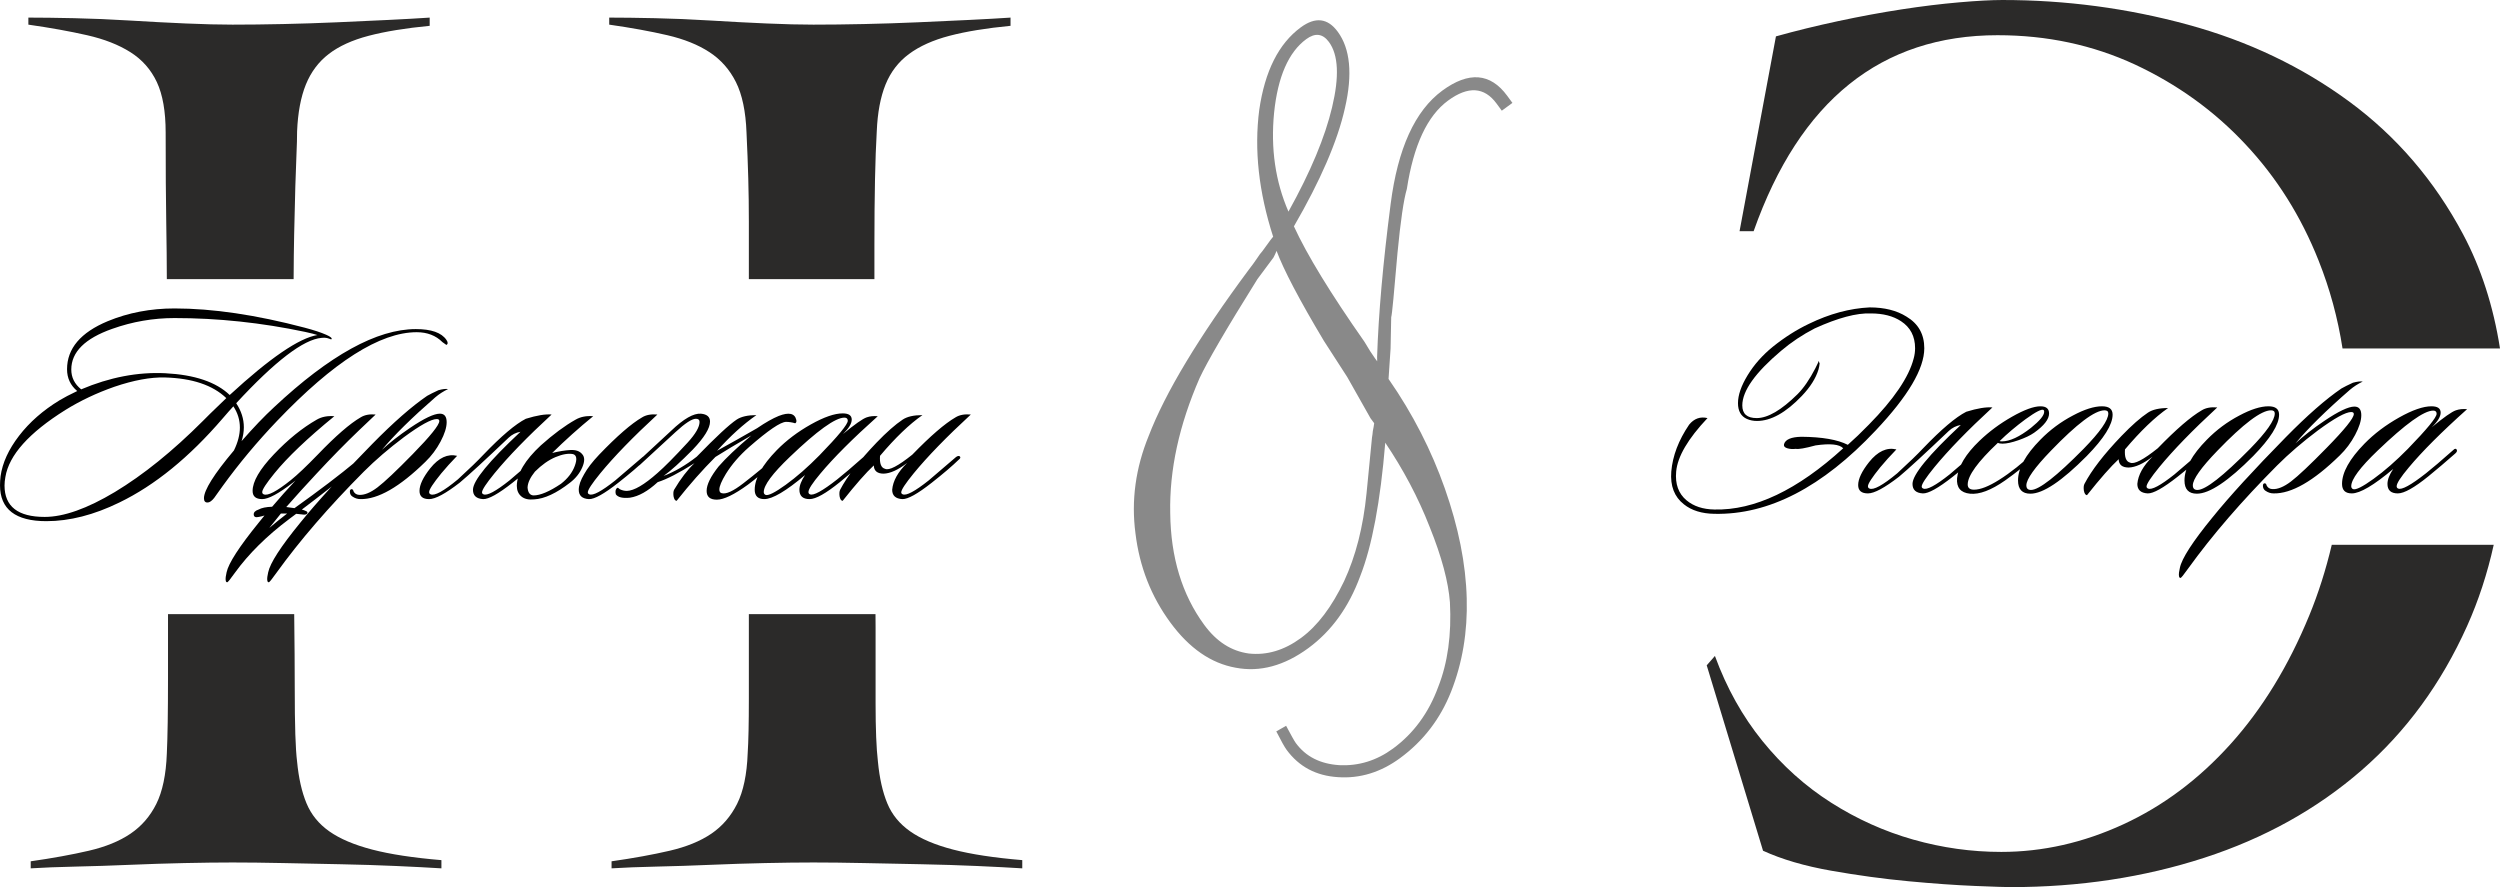
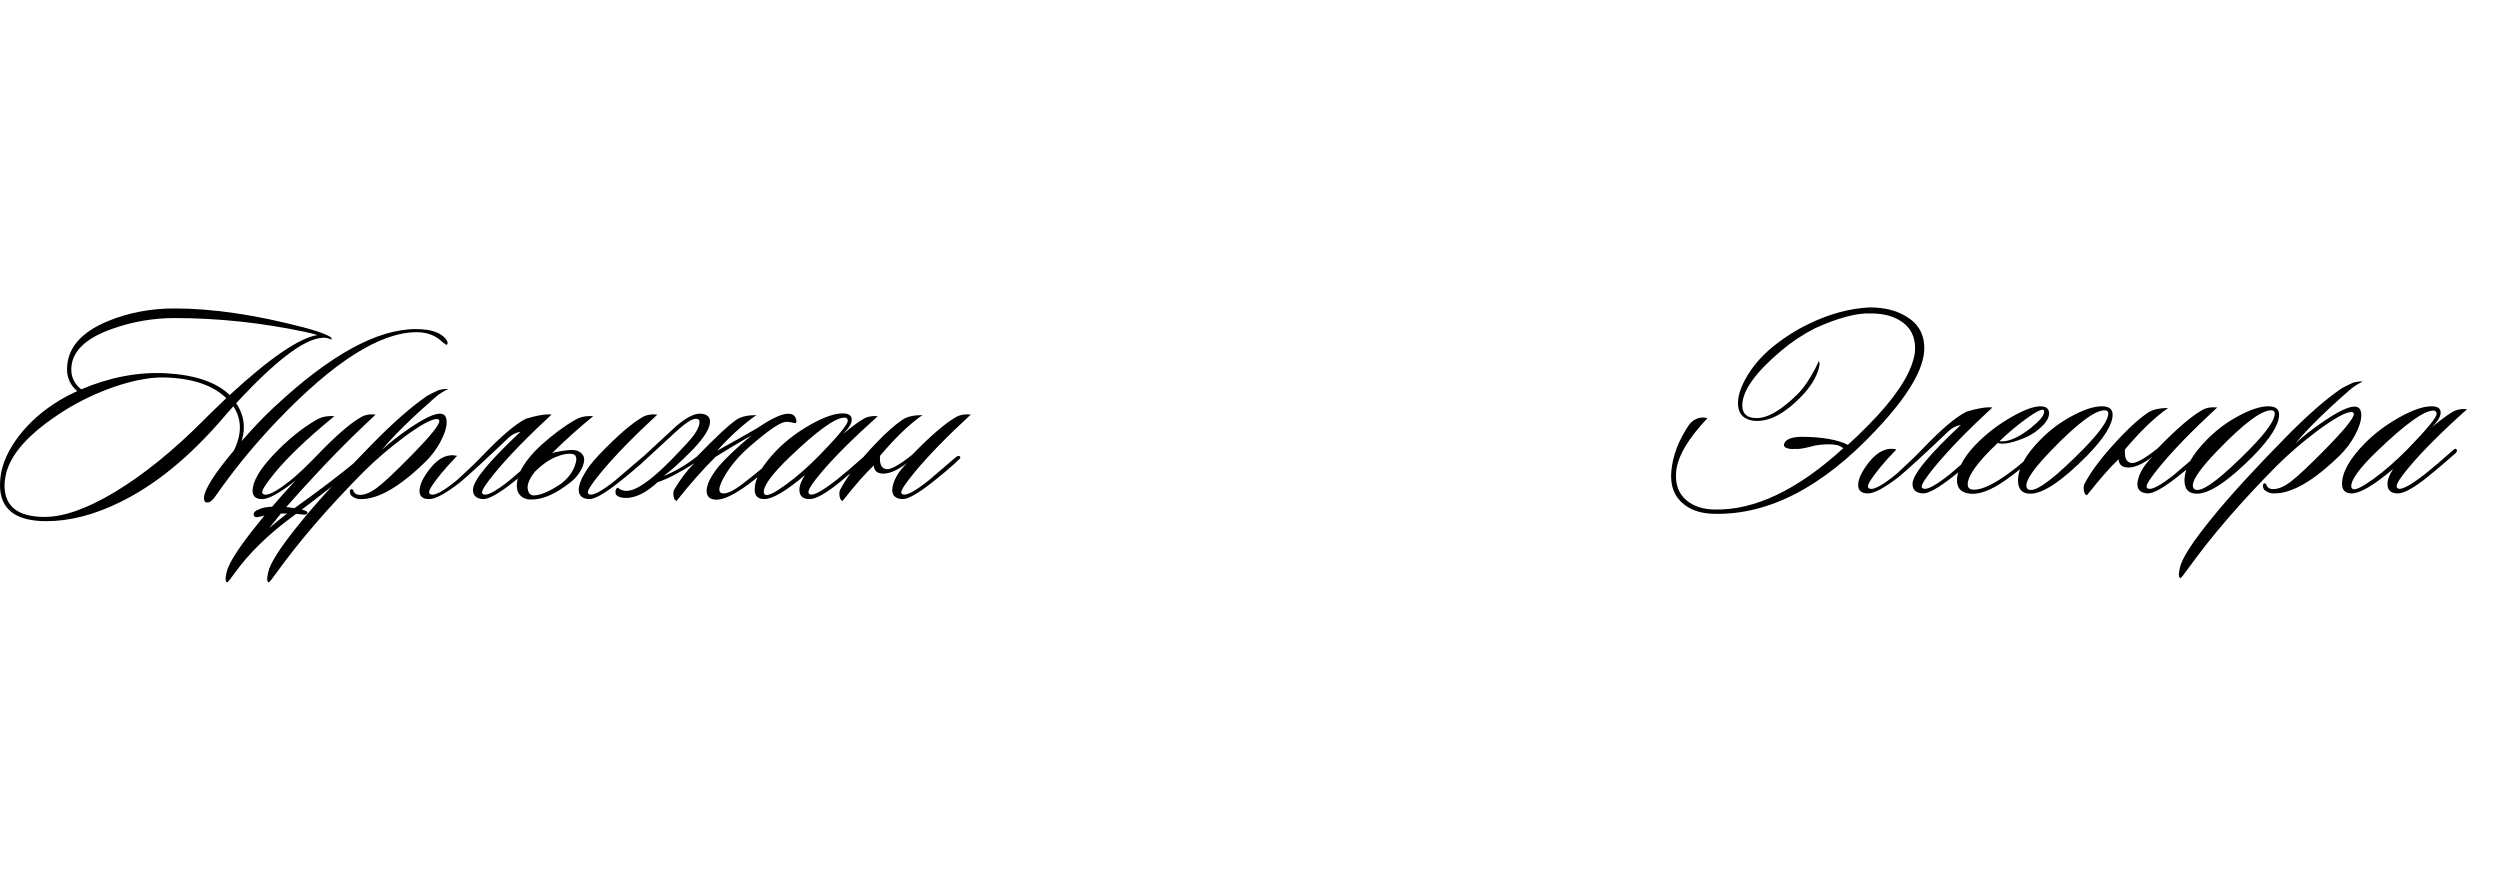
<svg xmlns="http://www.w3.org/2000/svg" xml:space="preserve" width="177.718mm" height="63.063mm" version="1.1" style="shape-rendering:geometricPrecision; text-rendering:geometricPrecision; image-rendering:optimizeQuality; fill-rule:evenodd; clip-rule:evenodd" viewBox="0 0 16782.28 5955.22">
  <defs>
    <style type="text/css"> .fil1 {fill:#2B2A29} .fil0 {fill:#898989;fill-rule:nonzero} .fil2 {fill:black;fill-rule:nonzero} </style>
  </defs>
  <g id="Слой_x0020_1">
    <g id="_2018823033984">
-       <path class="fil0" d="M8569.49 1684.12c-14.86,36.08 -24.6,52.22 -25.46,51.05l-103.18 138.69c-210.15,335.91 -338.53,557.85 -388.04,664.34 -137.45,314.91 -203.44,616.92 -197.13,907.2 3.37,296.05 79.1,546.17 228.37,749.48 82.35,112.17 181.44,176.1 299.28,192.08 119.32,13.11 236.5,-20.78 349.83,-103.99 112.19,-82.35 207.42,-209.83 289.77,-381.79 77.36,-166.49 128.06,-361.97 150.69,-590.79l36.58 -373.92c1.25,-8.1 2.17,-14.18 3.11,-20.27 0.93,-6.08 1.01,-13.32 2.25,-21.44 2.73,-10.98 4.28,-21.12 5.52,-29.23 1.24,-8.1 2.48,-16.2 3.72,-24.32l-24.87 -33.88 -155.78 -275.86 -156.7 -242.82c-166.77,-278.58 -271.7,-480.28 -317.97,-604.55zm79.8 -263.62c148.86,-267.53 245.75,-500.51 293.02,-700.66 49.06,-205.06 42.44,-351.26 -21.05,-437.73 -42.04,-57.24 -93.01,-62.98 -152.59,-19.24 -118.02,86.65 -191.03,251.74 -215.83,494.74 -23.32,240.12 8.36,459.63 96.45,662.89zm685.59 919.13l-13.67 204.26c163.15,234.48 288.21,480.74 377.81,735.05 91.01,258.68 141.25,505.92 146.99,739.09 6.13,223.88 -29.06,433.13 -105.24,625.75 -72.61,182.78 -186.62,331.23 -342.02,445.32 -129.7,95.23 -269.02,138.16 -416.78,127.96 -146.9,-9.03 -261.95,-70.22 -345.17,-183.57 -13.73,-18.69 -36.51,-59.52 -69.2,-123.63l65.91 -37.6c33.85,63.26 54.91,101.74 65.21,115.76 66.91,91.14 164.12,140.26 292.47,148.52 128.67,6.25 249.37,-30.21 360.36,-111.71 136.72,-100.37 238.73,-238.21 302.84,-412.96 64.29,-162.28 90.29,-352.21 78.87,-568.61 -10.21,-136.36 -54.87,-304.99 -136.04,-506.16 -77.42,-198.52 -178.13,-387.13 -298.08,-565.21 -32.74,396.29 -88.84,694.64 -168.6,897.07 -76.34,207.1 -192.21,367.69 -347.62,481.79 -161.25,118.39 -324.64,162.82 -487.85,131.59 -165.53,-29.53 -311.79,-130.75 -438.75,-303.68 -129.53,-176.45 -206.95,-374.96 -233.96,-597.92 -29.35,-221.22 1,-439.52 89.02,-655.2 110.5,-287.93 334.65,-661.1 671.84,-1115.46 19.39,-25.02 37.61,-49.19 53.8,-73.68 15.03,-23.62 27.96,-40.3 37.92,-51.22 43.53,-60.73 67.06,-92.38 71.72,-95.81 -96.95,-301.07 -128.29,-583.78 -93.37,-852.19 37.74,-259.68 130.37,-444.58 278.76,-553.52 98.15,-72.06 180.69,-62.52 248.46,29.78 83.21,113.35 100.61,284 48.13,511.34 -49.83,223.62 -165.02,488.02 -342.68,794.69 87.08,189.62 244.48,448.11 473.38,774.59 28.78,49 52.18,85.77 71.05,111.48l14.58 19.86 -0.56 -30.16c9.28,-283.74 38.86,-625.56 90.78,-1025.13 47.87,-373.23 163.53,-627.2 346.98,-761.88 177.61,-130.39 323.03,-118.47 435.42,34.6l35.17 47.91 -71.27 52.32 -35.19 -47.91c-82.35,-112.18 -191.3,-118.5 -325.67,-19.85 -139.06,102.09 -231.52,299.45 -276.56,593.27 -21.31,71.4 -42.19,214.41 -62.97,431.07 -22.99,265.04 -35.76,409.31 -42.07,430.11l-4.17 209.88z" />
-       <path class="fil1" d="M6862.38 5829.18c-84.03,-5.25 -185.12,-10.5 -303.27,-15.75 -118.16,-5.25 -242.89,-9.2 -374.18,-11.82 -131.28,-2.63 -259.94,-5.25 -385.98,-7.88 -126.04,-2.63 -238.94,-3.94 -338.72,-3.94 -94.53,0 -202.19,1.31 -322.97,3.94 -120.79,2.63 -242.89,6.56 -366.29,11.81 -123.41,5.26 -244.2,9.2 -362.36,11.82 -118.16,2.63 -219.25,6.56 -303.28,11.81l0 -47.26c147.04,-21 277.02,-44.64 389.93,-70.9 112.9,-26.25 206.12,-64.33 279.64,-114.22 73.52,-49.89 131.29,-116.85 173.3,-200.87 42,-84.03 65.64,-196.94 70.89,-338.73 5.25,-78.77 7.88,-200.87 7.88,-366.29 0,-165.42 0,-347.91 0,-547.47l0 -20.9 850.15 0 0.59 87.86c0,168.05 0,337.41 0,510.71 0,173.3 5.25,303.28 15.75,392.55 10.5,110.29 31.51,203.5 63.01,279.65 31.51,76.14 82.71,137.85 153.61,187.74 70.89,49.89 166.73,90.59 287.52,122.09 120.79,31.51 275.7,55.14 464.76,70.9l0 55.14zm-4887.46 -1706.64c2.37,193.94 3.56,355.83 3.56,485.66 0,136.54 1.31,244.2 3.94,322.98 2.63,78.77 6.56,139.16 11.81,181.17 10.51,110.29 31.51,203.5 63.02,279.65 31.5,76.14 82.71,139.16 153.6,189.05 70.9,49.89 166.74,90.59 287.52,122.09 120.79,31.51 275.7,55.14 464.76,70.9l0 55.14c-84.02,-5.25 -185.12,-10.5 -303.27,-15.75 -118.16,-5.25 -242.88,-9.2 -374.17,-11.82 -131.29,-2.63 -259.95,-5.25 -385.99,-7.88 -126.03,-2.63 -238.94,-3.94 -338.72,-3.94 -94.53,0 -202.18,1.31 -322.97,3.94 -120.79,2.63 -242.88,6.56 -366.29,11.81 -123.41,5.26 -244.19,9.2 -362.36,11.82 -118.15,2.63 -219.25,6.56 -303.27,11.81l0 -47.26c147.04,-21 277.02,-44.64 389.92,-70.9 112.91,-26.25 206.13,-64.33 279.64,-114.22 73.52,-49.89 131.29,-115.54 173.3,-199.55 42.01,-84.03 65.64,-196.94 70.89,-338.73 5.26,-108.97 7.89,-278.33 7.89,-506.77l0 -429.2 847.18 0zm-855.08 -2248.68c-0.14,-108.49 -1.45,-235.53 -3.92,-381.12 -2.63,-154.92 -3.94,-355.79 -3.94,-602.61 0,-141.79 -19.69,-254.7 -59.08,-338.73 -39.39,-84.02 -98.46,-150.98 -177.24,-200.87 -78.78,-49.89 -175.93,-87.96 -291.46,-114.22 -115.54,-26.26 -246.83,-49.89 -393.87,-70.9l0 -47.26c84.03,0 186.43,1.31 307.22,3.94 120.79,2.63 245.5,7.88 374.17,15.75 128.66,7.89 253.39,14.45 374.17,19.7 120.79,5.25 225.82,7.88 315.09,7.88 105.03,0 217.94,-1.31 338.72,-3.94 120.79,-2.63 241.58,-6.56 362.36,-11.81 120.79,-5.25 235,-10.51 342.67,-15.76 107.65,-5.25 200.87,-10.5 279.64,-15.75l0 55.14c-162.8,15.76 -299.34,38.08 -409.62,66.96 -110.29,28.88 -199.55,69.58 -267.83,122.09 -68.27,52.51 -119.48,120.79 -153.6,204.81 -34.14,84.03 -53.83,189.05 -59.09,315.09 0,42.01 -1.31,91.9 -3.94,149.67 -2.63,57.76 -5.25,131.29 -7.88,220.57 -2.63,89.28 -5.25,196.93 -7.88,322.97 -1.79,86.01 -2.97,185.48 -3.54,298.41l-851.16 0zm3907.14 0l0 -62.09c0,-115.54 0,-223.19 0,-322.97 0,-99.78 -1.31,-196.93 -3.94,-291.46 -2.63,-94.53 -6.56,-196.93 -11.81,-307.21 -5.25,-141.79 -28.89,-254.7 -70.9,-338.73 -42.01,-84.02 -101.09,-150.98 -177.23,-200.87 -76.15,-49.89 -170.68,-87.96 -283.59,-114.22 -112.9,-26.26 -242.88,-49.89 -389.92,-70.9l0 -47.26c84.03,0 186.43,1.31 307.22,3.94 120.78,2.63 245.5,7.88 374.17,15.75 128.66,7.89 253.38,14.45 374.17,19.7 120.78,5.25 225.82,7.88 315.09,7.88 105.03,0 217.93,-1.31 338.72,-3.94 120.79,-2.63 241.57,-6.56 362.36,-11.81 120.79,-5.25 235,-10.51 342.66,-15.76 107.66,-5.25 200.88,-10.5 279.64,-15.75l0 55.14c-162.79,15.76 -299.33,38.08 -409.61,66.96 -110.29,28.88 -200.88,69.58 -271.77,122.09 -70.9,52.51 -123.41,120.79 -157.55,204.81 -34.14,84.03 -53.83,189.05 -59.08,315.09 -5.25,89.28 -9.19,196.93 -11.81,322.97 -2.63,126.03 -3.94,273.08 -3.94,441.12l0 227.52 -842.87 0z" />
-       <path class="fil1" d="M13410.54 236.33c-782.47,0 -1328.62,438.5 -1638.46,1315.5l-94.53 0 244.19 -1307.62c131.29,-36.76 270.45,-70.9 417.49,-102.4 147.04,-31.51 288.83,-57.77 425.37,-78.78 136.54,-21.01 265.2,-36.76 385.99,-47.26 120.78,-10.5 217.93,-15.76 291.46,-15.76 425.37,0 840.24,55.15 1244.61,165.43 404.37,110.28 765.41,282.27 1083.13,515.96 317.71,233.69 572.41,530.41 764.09,890.14 121,227.06 203.79,482.92 248.4,767.54l-1057.05 0c-31.59,-203.56 -85,-400.01 -160.26,-588.99 -118.15,-298.02 -282.27,-559.28 -492.33,-782.47 -210.05,-224.49 -456.87,-401.73 -740.46,-534.34 -283.58,-131.29 -590.79,-196.93 -921.64,-196.93zm3329.62 3421.02c-42.72,193.21 -102.29,374.94 -178.71,545.18 -173.3,385.98 -409.62,708.95 -708.96,968.9 -299.33,259.94 -651.19,455.57 -1055.55,586.85 -404.36,131.29 -837.61,196.94 -1299.75,196.94 -31.5,0 -111.59,-2.63 -240.25,-7.88 -128.66,-5.26 -277.02,-15.76 -445.07,-31.51 -168.04,-15.75 -341.34,-39.39 -519.9,-70.9 -178.55,-31.5 -330.84,-76.14 -456.88,-133.91l-378.11 -1244.61 55.14 -63.01c78.78,215.31 185.12,405.68 319.03,571.1 133.91,165.43 287.52,303.28 460.82,413.56 173.3,110.29 357.1,193 551.41,248.14 194.3,55.14 391.24,82.71 590.8,82.71 278.33,0 551.41,-61.71 819.24,-185.12 267.82,-123.41 508.08,-303.28 720.76,-539.59 212.69,-236.32 388.62,-523.83 527.78,-862.56 61.29,-149.17 111.63,-307.27 151.02,-474.28l1087.19 0z" />
      <path class="fil2" d="M2996.49 2315.55l-26.58 -19c-44.31,-44.3 -101.91,-66.45 -172.81,-66.45 -245.58,0 -557.65,198.12 -936.16,594.36 -134.19,140.52 -256.36,286.74 -366.48,438.65 -19,26.59 -37.99,53.17 -56.97,79.77 -15.19,18.98 -29.12,29.11 -41.78,30.38 -17.72,1.26 -26.58,-8.23 -26.58,-28.48 0,-54.44 67.09,-161.42 201.27,-320.93 26.59,-54.43 39.89,-105.7 39.89,-153.8 0,-50.64 -14.56,-98.12 -43.67,-142.43 -17.72,19 -41.79,46.22 -72.16,81.66 -224.08,260.78 -455.11,448.77 -693.1,563.98 -170.9,83.55 -334.22,125.32 -489.92,125.32 -207.62,0 -311.43,-80.38 -311.43,-241.16 0,-18.99 1.27,-39.24 3.81,-60.76 12.65,-89.88 54.11,-180.39 124.38,-271.55 70.26,-91.15 160.46,-170.27 270.59,-237.36 29.12,-17.72 68.99,-38.61 119.64,-62.67 -45.57,-37.98 -68.36,-86.72 -68.36,-146.21 0,-139.26 91.15,-246.86 273.45,-322.83 137.98,-56.96 287.37,-85.44 448.14,-85.44 255.72,0 546.89,43.03 873.51,129.13 62.03,16.45 110.14,32.28 144.32,47.47 29.1,12.65 41.14,22.79 36.07,30.38 -2.53,1.27 -7.6,0 -15.18,-3.81 -11.4,-3.79 -18.99,-5.68 -22.79,-5.68 -5.07,-1.27 -14.57,-1.27 -28.49,0 -121.52,10.12 -312.68,156.34 -573.47,438.65 34.18,51.9 51.27,105.71 51.27,161.41 0,30.37 -5.06,61.39 -15.19,93.04 79.76,-91.15 152.55,-167.11 218.37,-227.87 373.46,-349.4 690.57,-524.1 951.36,-524.1 103.81,0 172.17,24.05 205.09,72.16 11.39,16.46 11.39,27.86 0,34.18zm-865.91 -66.47c-13.93,-5.05 -41.14,-12.02 -81.65,-20.89 -293.7,-62.02 -586.14,-93.04 -877.31,-93.04 -143.05,0 -282.3,24.05 -417.75,72.17 -183.58,64.55 -275.35,155.71 -275.35,273.45 0,53.17 22.15,97.47 66.46,132.91 191.16,-81.01 379.15,-117.1 563.99,-108.23 197.48,10.12 341.8,58.86 432.95,146.22 269.64,-248.13 465.86,-382.32 588.66,-402.58zm-611.45 423.47c-91.16,-87.36 -228.51,-133.56 -412.06,-138.63 -96.22,-2.53 -209.53,18.36 -339.91,62.67 -119,41.78 -228.51,93.68 -328.51,155.72 -244.33,153.17 -378.52,303.18 -402.57,450.04 -3.8,20.26 -5.69,39.25 -5.69,56.96 0,140.53 89.88,210.79 269.64,210.79 127.86,0 284.85,-55.71 470.93,-167.11 191.16,-115.21 388.01,-274.08 590.56,-476.64l49.37 -49.37c39.25,-37.98 75.33,-72.8 108.25,-104.43zm544.99 770.95c-2.54,7.59 -10.13,11.39 -22.79,11.39 -17.73,-2.53 -35.45,-4.43 -53.17,-5.69l-45.57 34.18c-151.91,113.93 -274.08,234.83 -366.49,362.7 -30.39,43.04 -47.47,63.92 -51.28,62.66 -5.05,0 -8.22,-3.8 -9.49,-11.39 -1.27,-5.06 -1.27,-13.3 0,-24.68 1.27,-10.13 3.17,-20.26 5.69,-30.39 12.66,-60.76 84.19,-171.54 214.59,-332.31 13.92,-16.45 27.21,-32.92 39.87,-49.37 -11.4,3.8 -24.05,6.96 -37.98,9.5 -21.52,5.05 -32.91,0 -34.18,-15.2 -1.27,-15.18 9.49,-26.58 32.29,-34.18 20.26,-11.4 50.63,-17.72 91.15,-18.99 50.63,-59.5 103.17,-118.37 157.61,-176.6l-18.99 15.18c-94.94,73.43 -163.3,110.15 -205.09,110.15 -43.04,0 -64.56,-18.36 -64.56,-55.07 0,-63.29 47.47,-144.94 142.42,-244.96 94.94,-100.01 191.16,-177.87 288.63,-233.57 32.92,-18.98 72.17,-26.58 117.74,-22.79 -181.03,148.12 -315.22,275.98 -402.57,383.58 -54.44,67.09 -81.66,108.87 -81.66,125.33 0,7.59 3.16,12.65 9.5,15.18 26.58,12.65 87.35,-18.98 182.29,-94.94 44.32,-35.45 104.44,-92.41 180.4,-170.9 120.26,-125.33 216.48,-208.87 288.63,-250.66 26.58,-16.46 60.12,-22.79 100.65,-18.99 -6.34,6.34 -44.31,42.41 -113.94,108.25 -89.88,86.07 -184.19,182.29 -282.94,288.63 -70.89,75.96 -138.62,150.64 -203.18,224.07 20.26,2.53 38.61,5.06 55.06,7.6 168.37,-120.27 305.73,-224.71 412.06,-313.33 11.4,-8.87 23.42,-18.99 36.08,-30.39 11.39,-7.58 19.62,-8.85 24.69,-3.79 6.32,6.33 4.43,13.29 -5.7,20.89 -16.45,16.45 -34.82,33.54 -55.07,51.26 -118.99,97.48 -239.9,192.42 -362.7,284.85 10.13,2.54 19,5.69 26.59,9.49 7.59,2.53 11.4,6.97 11.4,13.3zm-256.36 100.64c35.45,-30.37 75.33,-62.66 119.65,-96.83 -13.94,0 -27.86,0 -41.79,0 -26.58,32.91 -52.54,65.19 -77.86,96.83zm1200.11 -932.37c-31.63,15.2 -60.12,33.55 -85.44,55.07 -156.98,136.72 -276.6,254.45 -358.9,353.2 51.91,-48.1 115.2,-97.47 189.89,-148.12 93.68,-63.29 160.14,-94.94 199.39,-94.94 30.37,0 45.57,18.99 45.57,56.97 0,35.45 -13.62,78.8 -40.83,130.07 -27.22,51.28 -61.08,96.54 -101.59,135.77 -173.43,169.64 -319.02,253.18 -436.75,250.66 -18.99,0 -36.72,-5.69 -53.17,-17.09 -10.12,-6.34 -15.82,-15.83 -17.09,-28.49 -1.27,-12.65 1.91,-19.62 9.49,-20.89 7.6,-1.27 12.66,3.81 15.2,15.2 7.58,13.92 19.61,21.52 36.07,22.79 35.45,2.53 76.92,-14.25 124.39,-50.33 47.47,-36.07 126.27,-110.45 236.41,-223.11 118.99,-121.53 178.5,-195.6 178.5,-222.18 0,-8.86 -5.69,-13.29 -17.08,-13.29 -36.72,0 -110.15,40.5 -220.28,121.53 -101.28,75.95 -191.15,153.17 -269.64,231.66 -234.2,235.47 -429.79,462.08 -586.77,679.82 -30.38,43.04 -47.47,63.92 -51.26,62.66 -5.07,0 -8.23,-3.8 -9.5,-11.39 -1.27,-5.06 -1.27,-13.3 0,-24.68 1.27,-10.13 3.16,-20.26 5.69,-30.39 12.65,-62.02 84.19,-172.8 214.58,-332.31 111.4,-137.98 272.81,-314.58 484.23,-529.79 141.78,-144.32 264.58,-251.94 368.38,-322.83 17.73,-10.12 43.04,-22.79 75.96,-37.97 27.85,-7.6 49.37,-10.13 64.55,-7.6zm60.78 448.16c-40.51,41.77 -75.96,81.01 -106.35,117.73 -54.42,67.09 -81.65,108.87 -81.65,125.33 0,7.59 3.17,12.65 9.49,15.18 26.58,12.65 87.99,-20.89 184.2,-100.65 77.22,-70.89 134.19,-125.96 170.89,-165.2 120.27,-125.33 215.21,-205.71 284.85,-241.16 73.43,-22.79 131.02,-32.29 172.8,-28.49 -163.31,150.65 -291.16,282.31 -383.58,394.98 -55.7,68.36 -83.54,110.77 -83.54,127.22 0,6.34 3.16,10.77 9.48,13.3 24.05,11.39 82.3,-19.61 174.71,-93.04 2.53,-2.53 63.93,-55.07 184.2,-157.62 11.39,-7.58 19.62,-8.85 24.68,-3.79 6.34,6.33 4.44,13.29 -5.68,20.89 -44.31,43.04 -105.08,94.94 -182.3,155.7 -94.95,74.7 -160.78,111.4 -197.49,110.15 -45.58,-2.53 -68.37,-23.43 -68.37,-62.67 0,-60.77 106.35,-190.53 319.02,-389.29 -30.38,5.07 -56.97,18.37 -79.76,39.89 -158.24,150.64 -267.73,251.28 -328.51,301.92 -94.94,73.43 -163.3,110.15 -205.08,110.15 -43.03,0 -64.56,-18.36 -64.56,-55.07 0,-40.5 24.05,-91.15 72.16,-151.91 56.97,-70.89 117.1,-98.75 180.4,-83.54zm852.61 123.41c21.52,-39.24 55.07,-82.91 100.65,-131.02 120.26,-125.33 216.48,-208.87 288.63,-250.66 26.58,-16.46 60.76,-22.79 102.54,-18.99 -163.3,150.65 -291.17,282.31 -383.58,394.98 -55.71,68.36 -83.55,110.77 -83.55,127.22 0,6.34 3.16,10.77 9.5,13.3 24.05,11.39 82.28,-19.61 174.7,-93.04 2.52,-2.53 63.93,-55.07 184.19,-157.62 11.39,-7.58 19.62,-8.85 24.68,-3.79 6.34,6.33 4.44,13.29 -5.69,20.89 -44.31,43.04 -105.07,94.94 -182.29,155.7 -94.94,74.7 -160.78,111.4 -197.49,110.15 -45.57,-2.53 -68.36,-23.43 -68.36,-62.67 0,-29.12 12.02,-63.93 36.07,-104.45zm-214.58 -142.41c45.57,-11.39 86.4,-18.04 122.49,-19.93 36.07,-1.9 62.34,7.28 78.8,27.54 17.72,18.98 18.04,48.42 0.94,88.29 -17.09,39.88 -44.62,74.37 -82.61,103.49 -91.15,70.9 -171.54,108.25 -241.16,112.03 -36.71,3.81 -65.2,-2.84 -85.44,-19.93 -20.26,-17.1 -30.39,-40.83 -30.39,-71.22 1.27,-82.28 55.07,-172.8 161.4,-271.54 83.56,-74.69 161.41,-132.29 233.58,-172.8 32.91,-18.98 72.16,-26.58 117.73,-22.79 -96.21,78.48 -187.99,160.77 -275.35,246.86zm-115.83 125.33c-31.65,39.25 -48.11,74.7 -49.38,106.34 2.54,34.18 15.84,51.91 39.88,53.17 45.58,0 106.97,-25.95 184.2,-77.86 45.57,-35.45 76.59,-75.65 93.04,-120.58 16.46,-44.94 12.65,-71.21 -11.4,-78.8 -31.64,-6.34 -70.89,0.32 -117.73,19.93 -46.84,19.62 -93.04,52.22 -138.62,97.79zm1492.55 -292.44c55.71,-37.97 103.8,-65.19 144.31,-81.65 68.37,-26.58 107.61,-17.72 117.74,26.58 2.53,11.39 0,18.99 -7.6,22.79 -20.26,-6.33 -40.5,-9.49 -60.76,-9.49 -36.72,0 -119.64,56.34 -248.76,169 -64.56,56.97 -116.46,117.11 -155.71,180.4 -29.11,48.11 -43.68,82.92 -43.68,104.43 0,13.94 5.07,22.15 15.2,24.69 29.11,8.86 77.86,-13.3 146.22,-66.46 83.54,-64.56 155.07,-124.07 214.57,-178.51 12.66,-11.39 20.89,-13.92 24.69,-7.59 5.05,8.86 1.9,17.72 -9.5,26.59 -86.08,78.48 -152.56,134.82 -199.39,169.01 -92.41,67.09 -162.04,100.64 -208.87,100.64 -45.57,0 -68.36,-19.62 -68.36,-58.87 0,-41.77 26.58,-96.21 79.76,-163.3 49.37,-56.97 122.8,-126.6 220.26,-208.88 -98.73,56.97 -179.12,105.07 -241.15,144.31 -86.08,86.09 -172.8,184.2 -260.16,294.34 -10.12,0 -17.08,-10.13 -20.89,-30.39 -2.53,-18.98 -1.27,-33.53 3.81,-43.67 44.31,-74.7 89.88,-134.19 136.72,-178.5 -103.8,65.83 -186.1,108.23 -246.86,127.22 -65.84,60.77 -127.86,95.58 -186.1,104.44 -49.38,5.07 -81.01,-2.53 -94.95,-22.79 -5.05,-20.25 -1.9,-34.82 9.5,-43.67 3.8,-1.27 9.5,1.91 17.09,9.49 15.19,7.6 31.01,11.4 47.47,11.4 48.1,-1.27 116.46,-41.13 205.09,-119.63 46.84,-40.52 114.57,-108.88 203.18,-205.09 53.17,-58.23 79.76,-104.43 79.76,-138.62 0,-13.93 -8.23,-20.89 -24.68,-20.89 -26.59,0 -72.17,29.75 -136.72,89.25 -53.17,48.1 -133.56,122.16 -241.17,222.17 -10.13,6.34 -17.09,6.34 -20.89,0 -5.06,-5.06 -3.8,-11.39 3.8,-18.99l229.77 -212.67c83.54,-79.76 150.01,-117.74 199.39,-113.94 40.5,3.8 60.76,21.53 60.76,53.17 0,44.31 -38.6,106.98 -115.83,188 -82.3,83.55 -147.48,142.41 -195.59,176.6 73.42,-27.85 147.48,-70.89 222.17,-129.13 129.12,-132.92 218.37,-215.84 267.75,-248.75 30.37,-20.26 74.68,-30.38 132.91,-30.38 -87.34,60.77 -175.33,140.52 -263.95,239.26 89.88,-49.38 179.77,-100.01 269.65,-151.92zm808.93 -79.75c-168.37,150.64 -296.87,279.14 -385.48,385.48 -53.17,63.3 -79.76,104.43 -79.76,123.43 0,7.59 3.16,12.65 9.5,15.18 22.79,11.39 84.19,-22.15 184.19,-100.65 41.79,-32.9 101.91,-84.18 180.4,-153.8 10.12,-10.13 17.72,-10.77 22.79,-1.9 3.8,7.58 0.63,15.82 -9.5,24.68 -63.29,55.7 -122.16,105.7 -176.59,150.01 -93.68,75.96 -161.41,113.94 -203.19,113.94 -45.57,0 -68.36,-20.9 -68.36,-62.67 0,-27.86 12.65,-60.77 37.97,-98.75 -127.85,107.61 -219,161.41 -273.44,161.41 -43.04,0 -64.57,-20.9 -64.57,-62.67 0,-75.96 49.38,-164.58 148.13,-265.85 64.56,-65.83 140.84,-123.43 228.82,-172.8 87.98,-49.36 159.19,-74.04 213.62,-74.04 40.51,0 60.77,13.92 60.77,41.77 0,26.59 -19.62,58.86 -58.86,96.85 79.76,-65.83 132.91,-103.18 159.51,-112.04 21.52,-7.59 46.21,-10.12 74.05,-7.59zm-224.08 9.49c-60.76,0 -182.92,87.99 -366.48,263.95 -116.46,111.41 -174.7,189.89 -174.7,235.48 0,8.86 3.8,15.18 11.4,18.99 17.72,7.58 62.97,-14.88 135.77,-67.42 72.79,-52.54 148.44,-118.69 226.92,-198.44 126.6,-130.39 189.88,-207.62 189.88,-231.67 0,-13.92 -7.58,-20.89 -22.79,-20.89zm239.26 256.36c-3.79,51.89 7.6,81.01 34.18,87.34 26.58,12.65 87.35,-18.98 182.29,-94.94 121.53,-125.33 218.37,-208.87 290.54,-250.66 26.58,-16.46 60.77,-22.79 102.54,-18.99 -163.31,150.65 -291.17,282.31 -383.58,394.98 -55.71,68.36 -83.55,110.77 -83.55,127.22 0,6.34 3.16,10.77 9.49,13.3 24.06,11.39 82.3,-19.61 174.71,-93.04 2.53,-2.53 63.92,-55.07 184.19,-157.62 11.4,-7.58 19.62,-8.85 24.68,-3.79 6.34,6.33 4.44,13.29 -5.69,20.89 -44.31,43.04 -105.07,94.94 -182.29,155.7 -94.95,74.7 -160.78,111.4 -197.5,110.15 -45.57,-2.53 -68.36,-23.43 -68.36,-62.67 5.07,-59.5 38.61,-119.64 100.65,-180.39 -60.77,46.84 -113.31,70.89 -157.62,72.16 -43.04,0 -65.2,-18.36 -66.46,-55.07 -51.9,48.11 -121.52,127.23 -208.87,237.36 -10.13,0 -17.1,-10.13 -20.89,-30.39 -2.53,-18.98 -1.27,-33.53 3.79,-43.67 46.86,-89.88 128.5,-195.6 244.97,-317.12 67.1,-69.62 125.33,-120.9 174.7,-153.81 30.39,-20.26 74.7,-30.38 132.92,-30.38 -87.35,60.77 -182.29,151.91 -284.84,273.45z" />
      <path class="fil2" d="M12373.36 3009.21c-25.74,-27.02 -87.49,-33.46 -185.28,-19.3 -70.78,19.3 -115.16,27.03 -133.18,23.15 -20.59,2.58 -39.56,1.28 -56.93,-3.85 -17.37,-5.15 -24.77,-14.16 -22.19,-27.02 9.01,-32.17 48.25,-48.91 117.73,-50.19 138.96,1.28 242.53,19.3 310.73,54.04 42.46,-37.31 89.43,-82.34 140.88,-135.1 168.56,-171.13 268.92,-319.09 301.08,-443.89 6.44,-23.16 9.65,-46.32 9.65,-69.48 0,-79.78 -31.51,-140.24 -94.56,-181.42 -52.75,-34.74 -120.3,-52.11 -202.64,-52.11 -95.23,-3.86 -220.68,29.6 -376.36,100.35 -82.34,42.47 -157.62,92.64 -225.81,150.54 -173.71,146.68 -260.55,268.91 -260.55,366.7 0,56.61 32.17,84.91 96.5,84.91 74.63,0 165.98,-53.38 274.06,-160.18 41.17,-41.18 81.06,-99.08 119.66,-173.7 16.73,-33.46 24.44,-50.19 23.15,-50.19 1.28,6.44 3.23,12.23 5.8,17.38 -1.28,12.87 -3.85,26.37 -7.72,40.53 -18.01,59.18 -55.33,118.37 -111.94,177.56 -106.79,111.93 -207.15,167.91 -301.08,167.91 -24.45,0 -46.96,-4.5 -67.55,-13.51 -39.89,-18.02 -59.83,-53.4 -59.83,-106.15 0,-54.03 21.55,-116.43 64.66,-187.2 43.11,-70.78 99.4,-134.46 168.87,-191.07 78.48,-63.04 159.54,-114.52 243.18,-154.4 137.67,-66.91 273.41,-103.57 407.23,-110.01 99.07,0 181.42,20.59 247.03,61.76 79.78,47.61 119.66,118.38 119.66,212.3 0,137.67 -108.73,321.66 -326.18,551.98 -357.69,380.85 -718.6,567.41 -1082.72,559.69 -84.92,-1.28 -153.11,-22.52 -204.58,-63.69 -64.34,-50.19 -92.64,-123.53 -84.91,-220.03 9,-105.51 48.89,-210.37 119.66,-314.59 33.45,-41.16 74.62,-55.97 123.52,-44.39 -131.24,138.97 -201.37,258.63 -210.37,358.98 -7.72,83.64 15.44,147.97 69.48,193 47.6,39.89 110,60.47 187.2,61.77 268.91,6.42 557.13,-130.61 864.64,-411.09zm357.06 7.72c-41.18,42.45 -77.21,82.34 -108.09,119.66 -55.32,68.19 -82.99,110.66 -82.99,127.38 0,7.72 3.22,12.86 9.65,15.43 27.02,12.87 89.42,-21.23 187.2,-102.29 78.49,-72.05 136.39,-128.02 173.7,-167.9 122.24,-127.38 218.73,-209.08 289.5,-245.11 74.63,-23.16 133.18,-32.82 175.63,-28.95 -165.98,153.1 -295.93,286.92 -389.85,401.44 -56.62,69.47 -84.92,112.58 -84.92,129.31 0,6.44 3.22,10.94 9.64,13.5 24.45,11.59 83.64,-19.93 177.57,-94.56 2.57,-2.57 64.97,-55.97 187.2,-160.19 11.59,-7.71 19.95,-9 25.09,-3.85 6.44,6.44 4.51,13.5 -5.79,21.23 -45.03,43.75 -106.79,96.5 -185.28,158.26 -96.51,75.91 -163.41,113.22 -200.73,111.94 -46.32,-2.57 -69.48,-23.81 -69.48,-63.69 0,-61.77 108.09,-193.64 324.24,-395.66 -30.87,5.16 -57.9,18.67 -81.06,40.54 -160.84,153.11 -272.13,255.4 -333.89,306.87 -96.49,74.63 -165.97,111.94 -208.43,111.94 -43.74,0 -65.62,-18.65 -65.62,-55.97 0,-41.17 24.45,-92.64 73.34,-154.4 57.91,-72.05 119.01,-100.36 183.36,-84.91zm1024.82 -241.26c0,38.59 -33.45,81.7 -100.35,129.31 -25.73,18.01 -60.8,34.74 -105.19,50.18 -44.38,15.45 -80.09,23.15 -107.11,23.15 -14.16,0 -24.45,-1.93 -30.88,-5.78 -135.1,127.38 -202.65,220.66 -202.65,279.84 0,23.16 14.16,34.74 42.47,34.74 42.46,0 98.42,-21.87 167.9,-65.62 75.91,-47.6 157.62,-112.57 245.12,-194.93 12.86,-11.59 21.86,-14.16 27.02,-7.72 5.15,6.42 1.93,15.43 -9.65,27.02 -74.62,68.19 -148.61,128.02 -221.94,179.49 -93.93,65.62 -172.41,95.22 -235.47,88.78 -63.04,-6.43 -91.99,-41.16 -86.85,-104.22 7.72,-78.48 57.91,-162.12 150.54,-250.9 64.34,-61.77 137.35,-115.79 219.05,-162.12 81.7,-46.32 145.08,-69.47 190.1,-69.47 38.6,0 57.9,16.08 57.9,48.25zm-36.67 -23.15c-11.58,-9.01 -52.11,11.58 -121.58,61.75 -64.34,47.6 -122.24,96.5 -173.7,146.68 3.85,1.29 8.99,1.94 15.43,1.94 52.76,0 117.73,-30.25 194.94,-90.71 59.18,-47.61 88.78,-83.64 88.78,-108.08 0,-5.16 -1.29,-9.01 -3.86,-11.58zm463.21 30.87c0,66.91 -57.9,159.54 -173.7,277.91 -167.28,168.56 -293.36,252.83 -378.29,252.83 -55.33,0 -82.99,-29.59 -82.99,-88.78 0,-81.05 50.18,-172.4 150.54,-274.06 64.33,-65.62 137.03,-119.66 218.09,-162.11 77.19,-41.18 142.17,-61.76 194.92,-61.76 47.61,0 71.42,18.65 71.42,55.96zm-54.04 -28.94c-65.62,0 -185.28,90.07 -358.97,270.19 -110.67,114.52 -165.99,192.36 -165.99,233.53 0,20.59 10.29,30.88 30.89,30.88 54.04,0 171.77,-92 353.19,-275.99 110.66,-113.22 165.98,-192.35 165.98,-237.38 0,-14.15 -8.37,-21.23 -25.09,-21.23zm137.03 262.48c-3.85,52.74 7.72,82.34 34.74,88.77 27.02,12.87 88.79,-19.29 185.28,-96.49 123.53,-127.38 221.94,-212.3 295.3,-254.76 27.01,-16.73 61.75,-23.16 104.22,-19.3 -165.98,153.1 -295.94,286.92 -389.86,401.44 -56.61,69.47 -84.91,112.58 -84.91,129.31 0,6.44 3.21,10.94 9.64,13.5 24.46,11.59 83.64,-19.93 177.56,-94.56 2.58,-2.57 64.97,-55.97 187.21,-160.19 11.58,-7.71 19.94,-9 25.09,-3.85 6.43,6.44 4.5,13.5 -5.79,21.23 -45.03,43.75 -106.8,96.5 -185.28,158.26 -96.51,75.91 -163.41,113.22 -200.73,111.94 -46.32,-2.57 -69.48,-23.81 -69.48,-63.69 5.16,-60.48 39.25,-121.59 102.29,-183.35 -61.75,47.6 -115.15,72.05 -160.19,73.34 -43.75,0 -66.27,-18.65 -67.56,-55.97 -52.74,48.9 -123.51,129.31 -212.29,241.25 -10.29,0 -17.38,-10.29 -21.23,-30.88 -2.58,-19.29 -1.28,-34.09 3.85,-44.38 47.61,-91.35 130.6,-198.8 248.97,-322.31 68.2,-70.77 127.38,-122.88 177.56,-156.34 30.88,-20.59 75.91,-30.87 135.1,-30.87 -88.79,61.76 -185.29,154.4 -289.5,277.92zm1034.49 -233.54c0,66.91 -57.91,159.54 -173.71,277.91 -167.27,168.56 -293.36,252.83 -378.28,252.83 -55.33,0 -82.99,-29.59 -82.99,-88.78 0,-81.05 50.17,-172.4 150.53,-274.06 64.33,-65.62 137.03,-119.66 218.09,-162.11 77.2,-41.18 142.18,-61.76 194.93,-61.76 47.61,0 71.42,18.65 71.42,55.96zm-54.04 -28.94c-65.63,0 -185.29,90.07 -358.98,270.19 -110.66,114.52 -165.98,192.36 -165.98,233.53 0,20.59 10.29,30.88 30.88,30.88 54.04,0 171.77,-92 353.2,-275.99 110.65,-113.22 165.97,-192.35 165.97,-237.38 0,-14.15 -8.37,-21.23 -25.08,-21.23zm615.66 -193c-32.15,15.44 -61.12,34.09 -86.84,55.97 -159.55,138.96 -281.13,258.61 -364.77,358.97 52.75,-48.89 117.08,-99.07 193,-150.53 95.21,-64.33 162.76,-96.5 202.65,-96.5 30.87,0 46.32,19.29 46.32,57.9 0,36.03 -13.83,80.1 -41.49,132.21 -27.66,52.12 -62.08,98.12 -103.26,137.99 -176.27,172.41 -324.23,257.33 -443.89,254.76 -19.31,0 -37.33,-5.79 -54.04,-17.37 -10.3,-6.44 -16.08,-16.09 -17.38,-28.95 -1.29,-12.87 1.94,-19.94 9.65,-21.24 7.72,-1.28 12.86,3.87 15.44,15.45 7.72,14.16 19.94,21.88 36.67,23.16 36.03,2.57 78.17,-14.49 126.42,-51.15 48.25,-36.67 128.34,-112.25 240.29,-226.77 120.94,-123.52 181.41,-198.8 181.41,-225.82 0,-9.01 -5.79,-13.5 -17.37,-13.5 -37.31,0 -111.95,41.16 -223.89,123.53 -102.93,77.19 -194.28,155.68 -274.05,235.45 -238.04,239.33 -436.82,469.64 -596.37,690.94 -30.89,43.75 -48.25,64.97 -52.11,63.69 -5.16,0 -8.37,-3.85 -9.65,-11.58 -1.28,-5.15 -1.28,-13.51 0,-25.09 1.28,-10.29 3.21,-20.59 5.78,-30.88 12.87,-63.04 85.57,-175.63 218.09,-337.75 113.23,-140.25 277.28,-319.73 492.15,-538.46 144.1,-146.68 268.91,-256.06 374.41,-328.1 18.02,-10.3 43.75,-23.16 77.21,-38.6 28.3,-7.72 50.17,-10.29 65.61,-7.72zm700.59 185.28c-171.13,153.11 -301.72,283.71 -391.79,391.79 -54.03,64.34 -81.06,106.14 -81.06,125.45 0,7.72 3.21,12.86 9.65,15.43 23.16,11.59 85.57,-22.51 187.21,-102.29 42.46,-33.45 103.57,-85.56 183.35,-156.32 10.29,-10.29 18.02,-10.94 23.15,-1.93 3.86,7.72 0.64,16.07 -9.65,25.09 -64.33,56.61 -124.15,107.43 -179.48,152.46 -95.22,77.21 -164.05,115.8 -206.51,115.8 -46.32,0 -69.48,-21.23 -69.48,-63.69 0,-28.31 12.87,-61.77 38.6,-100.36 -129.96,109.36 -222.6,164.05 -277.92,164.05 -43.75,0 -65.62,-21.23 -65.62,-63.69 0,-77.21 50.18,-167.27 150.54,-270.21 65.62,-66.91 143.14,-125.45 232.57,-175.62 89.42,-50.17 161.8,-75.26 217.12,-75.26 41.17,0 61.77,14.15 61.77,42.45 0,27.03 -19.95,59.83 -59.83,98.44 81.06,-66.91 135.09,-104.86 162.12,-113.87 21.87,-7.72 46.96,-10.29 75.26,-7.72zm-227.74 9.65c-61.76,0 -185.92,89.43 -372.49,268.26 -118.37,113.23 -177.55,193.01 -177.55,239.33 0,9.01 3.85,15.43 11.58,19.3 18.01,7.72 64.01,-15.13 137.99,-68.52 73.98,-53.4 150.86,-120.63 230.63,-201.69 128.67,-132.52 193,-211.01 193,-235.46 0,-14.15 -7.72,-21.23 -23.16,-21.23z" />
    </g>
  </g>
</svg>